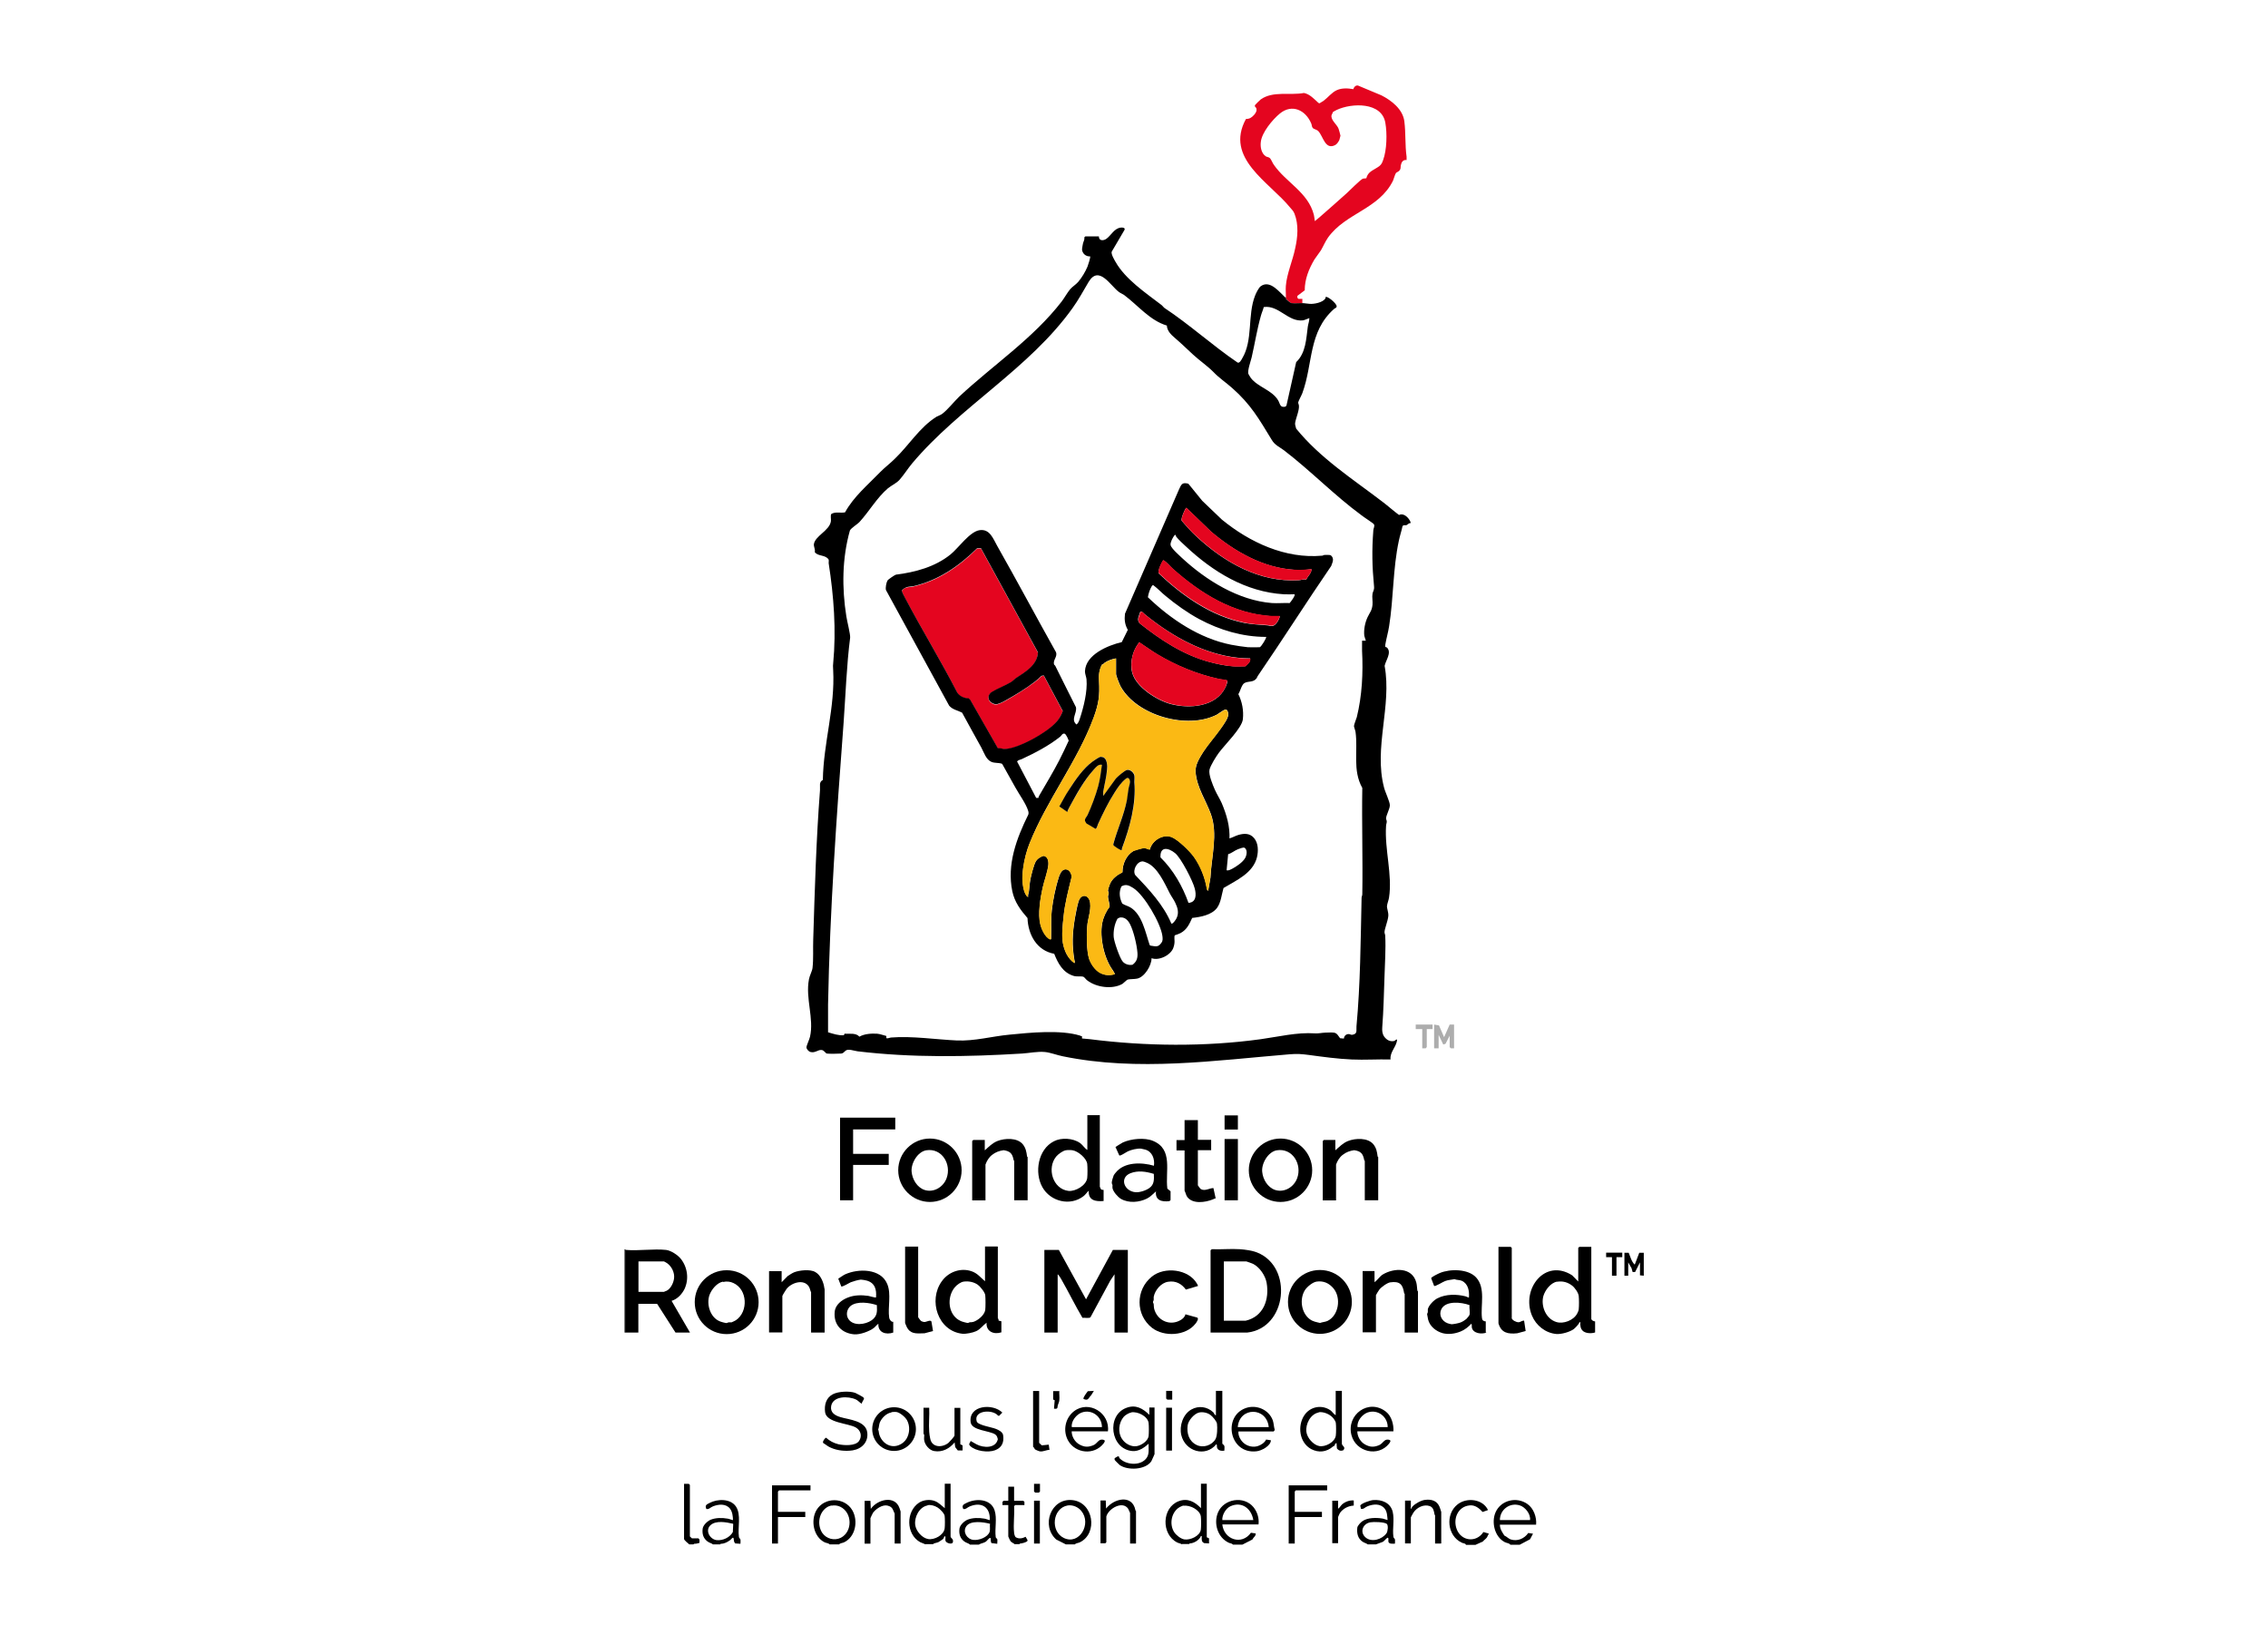
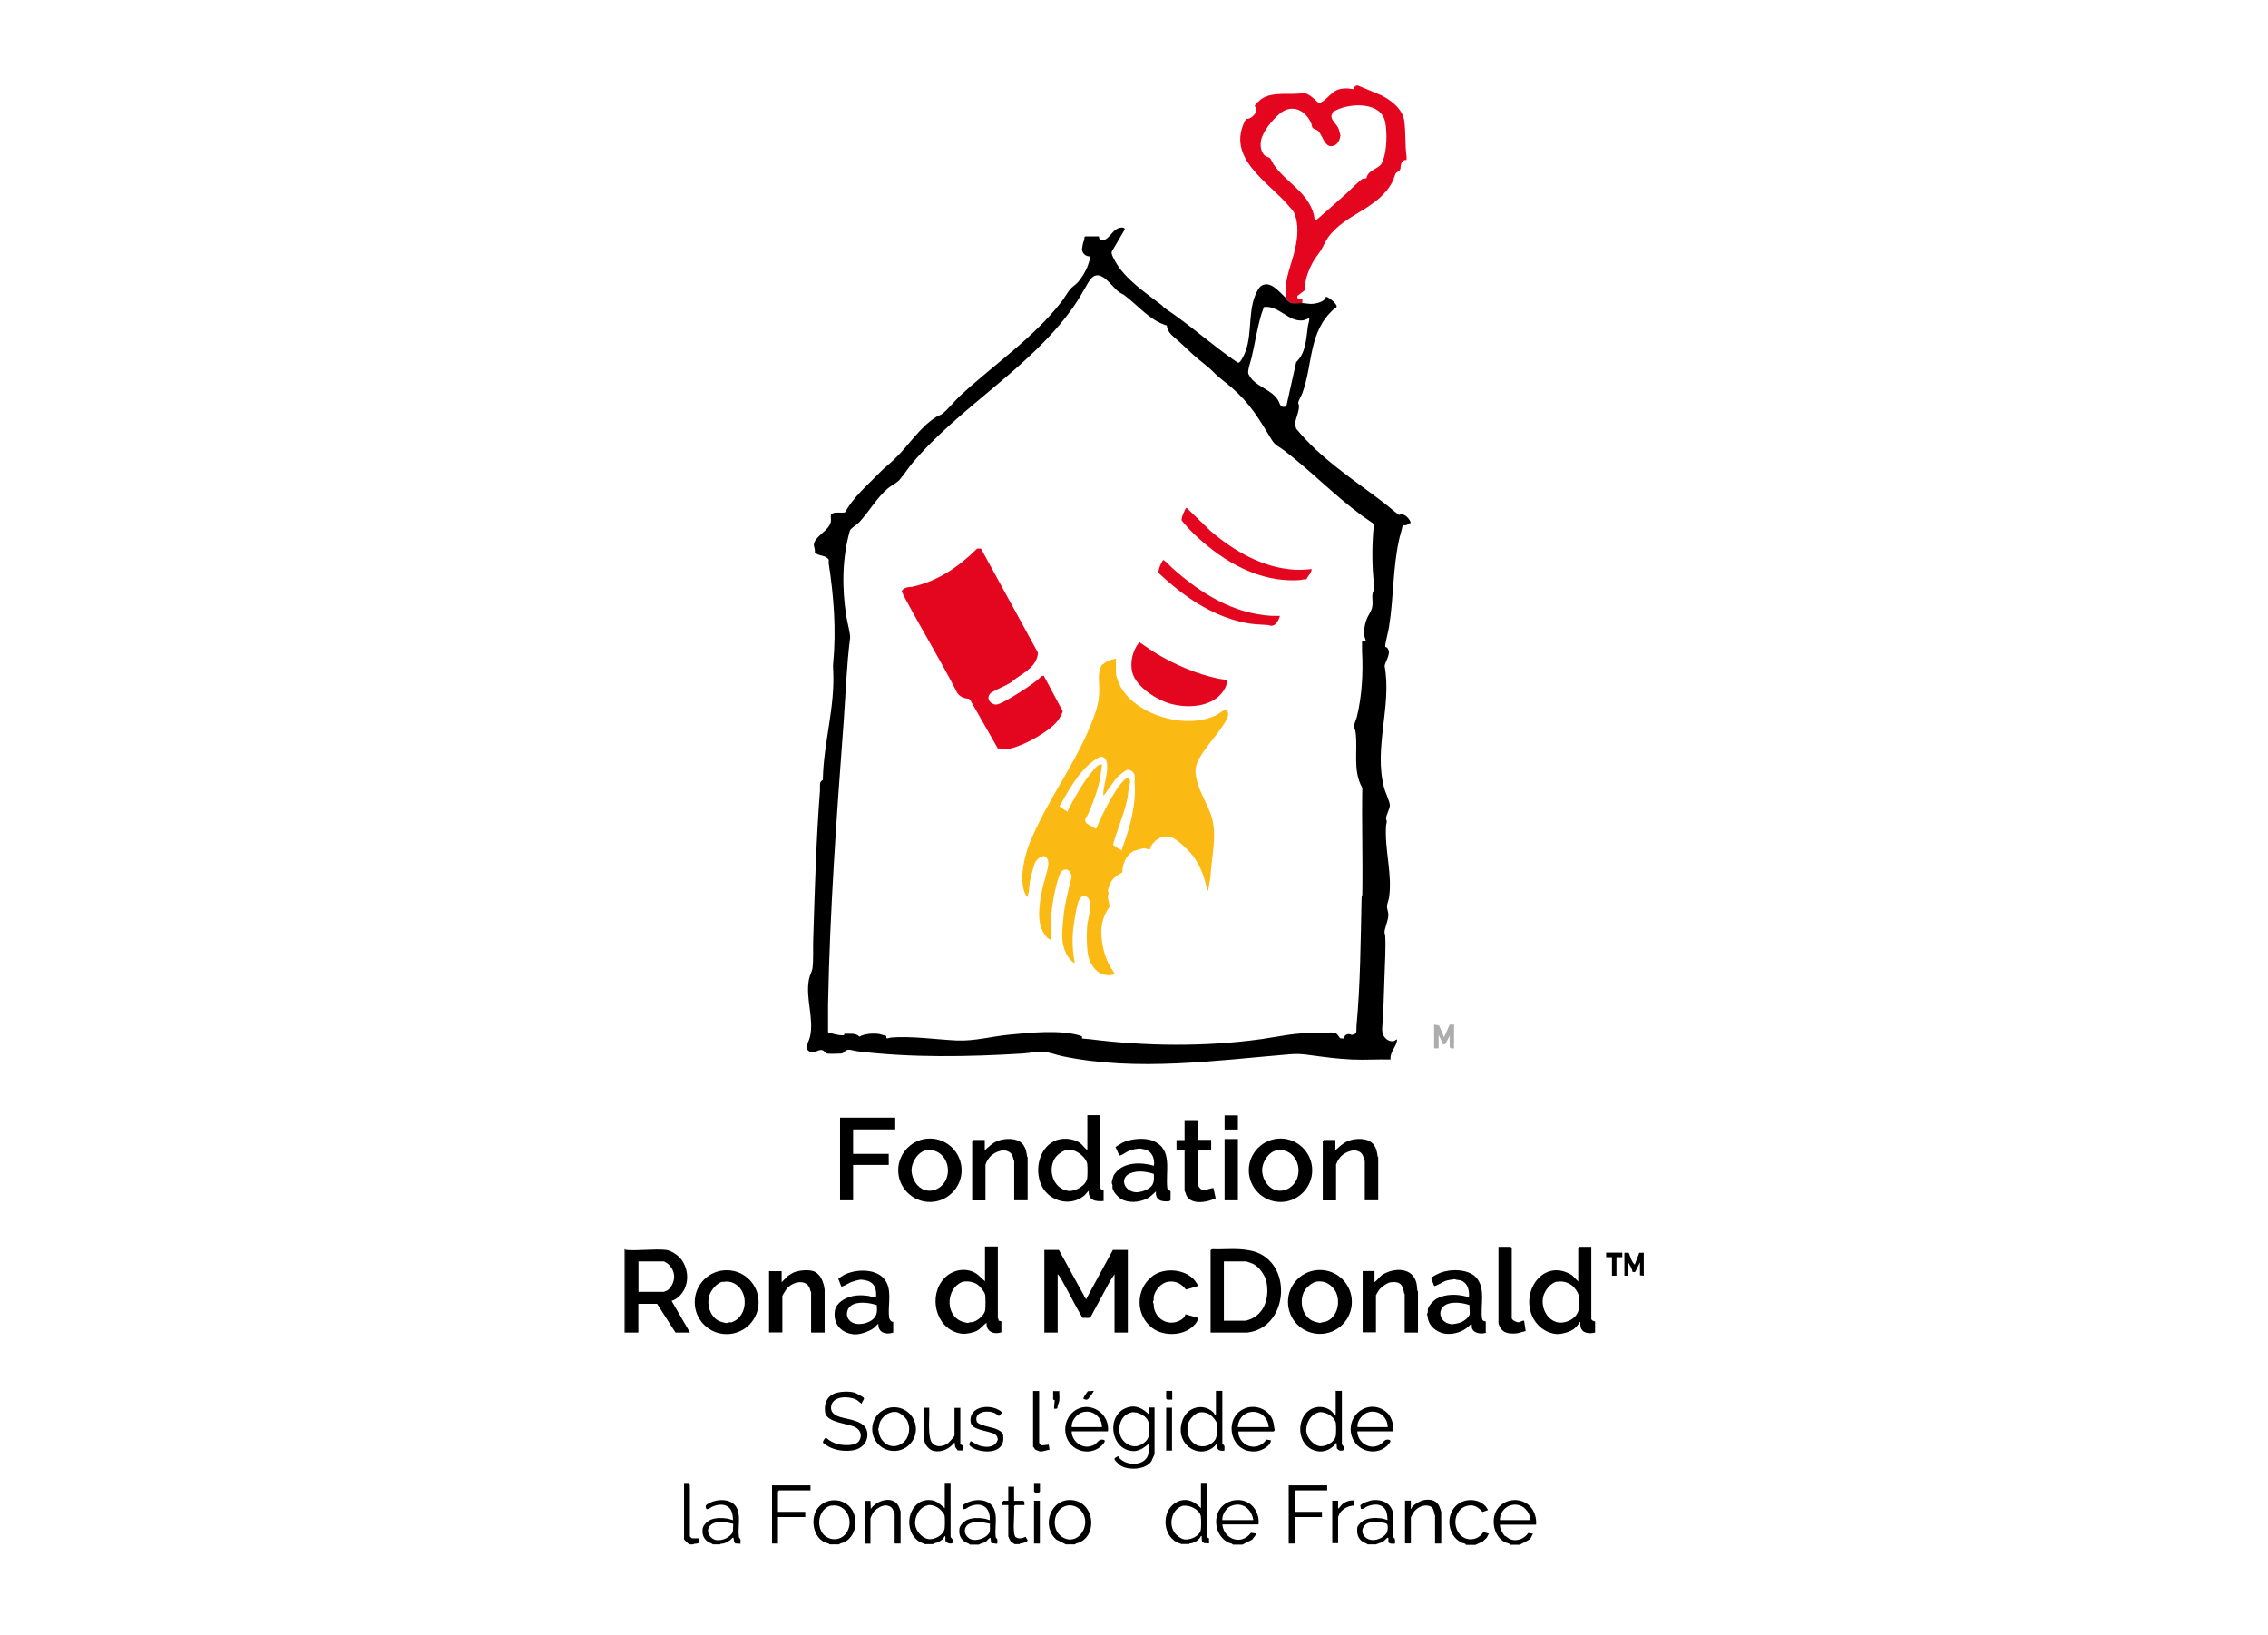
<svg xmlns="http://www.w3.org/2000/svg" id="Layer_2" data-name="Layer 2" viewBox="0 0 191.04 137.68">
  <defs>
    <style>
      .cls-1 {
        fill: #fbb914;
      }

      .cls-2 {
        fill: none;
      }

      .cls-3 {
        fill: #e4051f;
      }

      .cls-4 {
        fill: #adadad;
      }
    </style>
  </defs>
  <g id="Layer_1-2" data-name="Layer 1">
    <g>
      <g id="fondation-Mcdo">
        <path d="M77.96,130.07l-.46-.19c-1.2-.68-1.2-2.58-.09-3.32.38-.25.95-.3,1.36-.13.32.13.54.38.81.59v-2.06h.49v4.45c.02.16.27.19.19.49-.05.19-.54.09-.62-.13-.03-.13.03-.3-.03-.4-.09.03-.13.21-.16.24-.03.02-.38.27-.43.28-.14.06-.33.06-.43.16h-.62l-.02.02ZM78.13,126.79c-.7.13-1.12.98-1.04,1.63.06.52.57,1.11,1.09,1.2s1.31-.32,1.39-.89c.03-.22.03-.84,0-1.06s-.41-.6-.6-.71c-.27-.16-.55-.24-.85-.19l.02.02Z" />
        <path d="M99.54,130.07c-.08-.09-.25-.09-.38-.16-1.36-.68-1.31-2.94.13-3.48.76-.28,1.35.05,1.87.59v-2.06h.49v4.51l.19.09v.43l-.43-.03c-.21-.14-.17-.22-.19-.44,0-.08.05-.17-.06-.16-.13.35-.6.62-.95.63l-.05.05h-.62v.03ZM99.7,126.79s-.24.08-.32.13c-.71.4-.92,1.46-.46,2.14.17.25.54.54.84.59.49.08,1.31-.28,1.39-.82.03-.22.03-.9,0-1.12-.08-.55-.93-.98-1.46-.89v-.02Z" />
        <path d="M127.21,130.07c-.13-.11-.3-.11-.46-.19-.85-.44-1.14-1.66-.78-2.5.44-1.03,1.77-1.36,2.69-.71.52.36.79,1.11.73,1.74h-3.05c0,.36.19.63.38.92.19.08.32.24.52.32.57.19,1.16-.06,1.49-.54l.4.06-.25.47-.87.46h-.81l.02-.03ZM128.88,128.02c.06-.51-.4-1.08-.85-1.23-.85-.28-1.69.35-1.69,1.23h2.55Z" />
        <path d="M103.83,130.07c-.06-.09-.24-.09-.33-.14-.93-.43-1.3-1.63-.9-2.56.49-1.14,2.17-1.42,2.98-.44.33.41.49.93.43,1.46h-3.05c.13,1.27,1.63,1.79,2.41.7l.4.06c.03.21-.19.32-.28.51l-.84.43h-.81.02ZM105.57,128.02c-.16-.97-.97-1.6-1.93-1.16-.38.17-.71.73-.68,1.16h2.61Z" />
        <path d="M70.69,130.07h-.81c-.09-.11-.28-.11-.41-.17-.95-.46-1.2-1.84-.7-2.71.66-1.12,2.36-1.12,3.02,0,.52.89.28,2.25-.7,2.71-.13.06-.32.06-.41.17ZM70.04,126.79s-.21.06-.27.09c-.79.4-.98,1.5-.51,2.22.35.51,1.03.68,1.57.41,1-.52.97-2.12-.05-2.61-.24-.11-.49-.14-.74-.09v-.02Z" />
        <path d="M81.69,130.07c-.14-.11-.32-.13-.47-.25-.36-.27-.46-.65-.4-1.09.05-.3.41-.63.68-.74.43-.17.95-.17,1.41-.09.08,0,.44.14.46.13.06-1.09-.68-1.57-1.68-1.16-.21.08-.33.27-.55.22-.14-.3,0-.38.27-.51.81-.41,2.06-.35,2.37.63.22.68,0,1.54.09,2.22,0,.11.09.13.13.19.03.11,0,.27,0,.4l-.49-.06c-.05-.11-.06-.21-.06-.33,0-.06,0-.14-.09-.09-.08.03-.21.22-.32.3-.19.13-.41.13-.59.25h-.76ZM83.37,128.33c-.54-.14-1.63-.3-1.98.22-.32.47.06,1.08.59,1.14.46.06,1.22-.21,1.38-.68.06-.22,0-.46.03-.68h-.02Z" />
        <path d="M60.06,130.07c-.14-.11-.32-.13-.47-.25-.36-.27-.46-.65-.4-1.09.05-.3.41-.63.68-.74.43-.17.95-.17,1.41-.09.08,0,.44.14.46.13,0-.32-.05-.71-.25-.97-.35-.44-.97-.38-1.44-.19-.21.08-.33.27-.55.22-.14-.3,0-.38.27-.51.66-.35,1.76-.38,2.22.3s.14,1.76.25,2.55c0,.11.11.14.13.24s0,.24,0,.35l-.44-.03c-.11-.11-.11-.24-.13-.38-.02-.25-.21.03-.28.09-.24.17-.49.32-.81.32l-.05.05h-.62l.03.02ZM61.74,128.33c-.57-.13-1.44-.3-1.9.13s-.06,1.17.51,1.25c.52.06,1.12-.21,1.38-.68l.03-.68-.02-.02Z" />
        <path d="M115.21,130.07c-.14-.11-.32-.13-.47-.25-.38-.28-.46-.7-.41-1.16.02-.17.3-.46.44-.55.43-.3,1.16-.3,1.65-.22.08,0,.44.14.46.13-.03-.33-.03-.7-.25-.97-.35-.44-.97-.38-1.44-.19-.21.08-.33.27-.55.22l-.06-.27c.05-.19.87-.46,1.08-.47.73-.06,1.46.22,1.65.98.16.68-.03,1.42.06,2.1,0,.11.11.14.13.24s0,.24,0,.35c-.17,0-.49.05-.55-.16-.02-.08.05-.41-.09-.33-.11.05-.28.32-.44.36l-.52.19h-.68.03ZM115.43,128.21c-.63.11-.92.82-.41,1.27s1.41.17,1.77-.35c.11-.16.16-.65.03-.78-.19-.17-1.12-.19-1.39-.14Z" />
        <path d="M90.52,130.07h-.74l-.81-.41c-1.3-1.16-.46-3.5,1.35-3.32s2.18,2.82.63,3.56c-.13.06-.32.06-.41.17h-.02ZM89.94,126.79c-1.28.22-1.5,2.17-.33,2.74,1.3.63,2.37-1.19,1.47-2.28-.27-.33-.71-.52-1.14-.46Z" />
        <path d="M123.47,130.07c-.06-.09-.24-.09-.33-.14-1.25-.57-1.42-2.42-.35-3.24.78-.6,2.12-.44,2.55.49l-.46.16c-.28-.32-.66-.62-1.12-.55-.97.11-1.38,1.14-1.06,1.99.38,1.03,1.66,1.17,2.25.25l.46.13s-.13.27-.16.32c-.09.13-.24.22-.35.35l-.62.28h-.81v-.03Z" />
        <path d="M85.49,130.07c-.13-.13-.3-.14-.4-.32-.03-.05-.16-.32-.16-.35v-2.64h-.49v-.27l.09-.09h.4v-1.19h.49v1.19h.78l.09.09v.27h-.78l-.09.09c.05.71-.08,1.54,0,2.23,0,.09.06.32.13.38.27.17.57.11.84-.03l.16.28v.05c-.03.13-.51.24-.63.24l-.05.05h-.38v.02Z" />
        <path d="M58.06,130.07c-.09-.08-.44-.35-.44-.46v-4.64h.4l.09.09v4.34l.17.16h.55l.09.11v.27c-.14.05-.28.08-.46.08l-.05.05h-.38.02Z" />
        <path d="M138.46,107.44l-.32-.03v-1.09l-.41.81h-.21l-.09-.32-.28-.49v1.12h-.32v-1.93h.36c.14.33.24.76.51,1l.38-1h.38s0,1.93,0,1.93Z" />
        <polygon points="52.72 105.27 52.72 112.23 52.61 112.23 52.61 105.2 52.72 105.27" />
        <path class="cls-3" d="M108.31,25.17c.02-.35-.03-.74,0-1.09.08-1.03.59-2.17.79-3.18.21-.93.3-1.98-.06-2.9-.11-.27-.21-.32-.36-.51-1.74-2.15-5.55-4.15-3.73-7.47.32,0,.49-.13.7-.36.13-.16.24-.33.17-.55-.03-.09-.19-.13-.09-.28.05-.06.4-.41.47-.46,1.03-.73,2.48-.32,3.64-.54.51.11.85.51,1.22.84l.09.03c.11-.08.24-.14.35-.22.36-.27.68-.7,1.11-.89s.93-.16,1.39-.08c.03-.17.21-.36.4-.3l1.96.82c.85.43,1.8,1.17,1.93,2.18s.05,2.01.19,2.99v.28c-.32-.05-.44.21-.49.46-.02.08,0,.16-.03.28-.08.24-.32.27-.38.36-.08.11-.17.47-.24.63-1.19,2.42-3.99,2.72-5.48,4.8-.24.35-.4.74-.6,1.08-.16.25-.38.51-.54.76-.47.79-.82,1.66-.82,2.6l-.62.47v.16l.09.09h.33v.38c-.3,0-.6.02-.89,0-.19-.08-.32-.24-.47-.36l-.03-.03ZM110.73,18.64s.4-.32.46-.38c.74-.65,1.5-1.31,2.25-1.99.24-.21,1.19-1.19,1.38-1.23.09-.02.19,0,.27-.03.13-.54.55-.65.95-.92.27-.17.35-.28.46-.6.32-.85.35-2.26.19-3.15-.3-1.76-2.83-1.68-4.1-1.08-.05.02-.28.16-.3.16,0,0-.11.25-.13.28-.09.41.46.78.59,1.14.03.08.16.54.16.59,0,.03-.08.3-.09.35-.06.14-.22.38-.36.44-.84.43-1-.73-1.41-1.17-.13-.14-.38-.17-.47-.27s-.08-.27-.13-.38c-.47-1.12-1.61-1.68-2.64-.84-.62.51-1.54,1.61-1.61,2.42-.05.41.05.95.43,1.19.09.06.25.05.35.16s.21.4.32.55c1.04,1.5,2.88,2.31,3.37,4.21.03.14.06.36.08.52l.02.03Z" />
        <path d="M93.75,105.27h1.25v6.96h-1.12v-4.91l-.36.54-1.66,3.07c-.09.13-.51.03-.68.06-.63-1.06-1.17-2.18-1.79-3.26-.08-.13-.19-.33-.3-.41v4.91h-1.12v-6.96h1.22l2.29,4.16,2.26-4.16h.02Z" />
        <path d="M101.97,112.23v-6.93s.09-.11.16-.09c.76.03,1.55-.05,2.31,0,.44.03,1.04.11,1.46.28,3.04,1.22,2.52,6.36-.84,6.74h-3.09ZM103.09,111.23h1.84c1.5-.35,2.01-1.79,1.76-3.2-.11-.6-.57-1.28-1.11-1.57-.06-.03-.55-.22-.59-.22h-1.9v4.99Z" />
        <path d="M52.72,105.27c1.08.09,2.33-.11,3.39,0,.41.05.98.43,1.23.74.57.71.71,1.71.32,2.55-.22.44-.6.85-1.09,1l1.55,2.67h-1.22l-1.55-2.42h-1.58v2.42h-1.06v-6.96h.02ZM53.78,108.8h2.15s.17-.08.22-.09c.35-.17.59-.68.63-1.06.05-.46-.19-.97-.57-1.25-.03-.03-.27-.16-.28-.16h-2.15v2.56Z" />
        <path d="M134.04,105.01v6.06c0,.11.19.22.32.22v.93c-.32.11-.87.09-1.09-.19-.14-.17-.14-.32-.16-.52,0-.08.05-.17-.06-.16-.06.19-.35.47-.49.59-.35.25-1.04.44-1.46.41-.92-.08-1.71-.71-2.06-1.55-.92-2.23,1.09-4.86,3.39-3.39l.51.52v-2.83l.09-.09h1.03-.02ZM131.16,107.94c-.54.09-1.01.71-1.16,1.22-.22.84.21,1.91,1.09,2.18.6.19,1.46-.14,1.76-.71.05-.09.13-.27.13-.36.03-.24.03-.89,0-1.12-.03-.28-.33-.7-.55-.87-.36-.28-.79-.41-1.27-.33Z" />
        <path d="M84.05,105.01v6s.09.13.06.21l.24.06v.93c-.63.21-1.3-.06-1.25-.81-.3.22-.52.55-.87.71-.27.13-.87.25-1.16.22-2.07-.22-2.9-2.82-1.74-4.42.55-.78,1.58-1.17,2.52-.84.49.17.74.52,1.12.84v-2.93h1.06l.02.02ZM81.17,107.94c-.24.03-.57.27-.73.46-.73.85-.59,2.39.49,2.86.09.05.51.16.59.16.06,0,.11-.05.19-.06.09,0,.17,0,.28-.03.4-.13.93-.57,1-1,.03-.24.03-1,0-1.25s-.41-.71-.62-.87c-.33-.24-.79-.33-1.2-.27Z" />
        <path d="M92.64,93.94v6s.09.24.13.25l.19.03v.93c-.68.06-1.31-.05-1.25-.87-.16.14-.27.33-.44.46-1.12.87-2.79.46-3.47-.76s-.38-3.17.97-3.86c.63-.33,1.6-.27,2.2.14.22.16.38.44.62.59v-2.93h1.06v.02ZM89.76,96.88c-.25.05-.62.32-.79.52-.81.98-.3,2.74,1.03,2.9.59.06,1.5-.46,1.58-1.09.03-.25.03-.93,0-1.19-.06-.47-.76-1.06-1.22-1.14-.16-.03-.44-.03-.6,0Z" />
        <path d="M63.9,109.67c0,1.49-1.2,2.69-2.69,2.69s-2.69-1.2-2.69-2.69,1.2-2.69,2.69-2.69,2.69,1.2,2.69,2.69ZM60.91,107.94c-.51.08-1,.68-1.16,1.16-.25.78.08,1.84.85,2.17.09.05.51.16.59.16.06,0,.11-.05.19-.06h.24s.32-.14.38-.19c1.04-.71.97-2.58-.22-3.12-.27-.13-.57-.16-.87-.09v-.02Z" />
        <path d="M113.87,109.65c0,1.49-1.2,2.69-2.69,2.69s-2.69-1.2-2.69-2.69,1.2-2.69,2.69-2.69,2.69,1.2,2.69,2.69ZM110.89,107.94c-.33.05-.79.44-.97.71-.47.74-.32,1.91.4,2.45.28.21.55.24.87.32.21-.08.43-.08.63-.17.95-.46,1.16-1.93.52-2.72-.38-.46-.85-.68-1.46-.59Z" />
        <path d="M81,98.56c0,1.47-1.2,2.67-2.67,2.67s-2.67-1.2-2.67-2.67,1.2-2.67,2.67-2.67,2.67,1.2,2.67,2.67ZM78.01,96.88c-.73.13-1.3,1.12-1.22,1.82.06.63.46,1.31,1.09,1.52.78.25,1.58-.25,1.85-.98.44-1.17-.38-2.58-1.72-2.36Z" />
        <path d="M110.53,98.56c0,1.47-1.2,2.67-2.67,2.67s-2.67-1.2-2.67-2.67,1.2-2.67,2.67-2.67,2.67,1.2,2.67,2.67ZM107.54,96.88c-.73.13-1.3,1.12-1.22,1.82.06.63.46,1.31,1.09,1.52.78.25,1.58-.25,1.85-.98.44-1.17-.38-2.58-1.72-2.36Z" />
        <path d="M97.36,100.35c-.25.21-.44.44-.74.59-.66.33-1.54.41-2.2.03-.27-.16-.65-.6-.71-.9-.02-.08,0-.16,0-.24s-.08-.14-.06-.25c0-.11.11-.47.16-.59.03-.05.11-.17.16-.22.73-.93,2.2-.89,3.23-.59.08-.57-.14-1.19-.73-1.36-.06-.02-.3-.06-.36-.08-.3-.03-.81.09-1.09.22-.14.06-.66.43-.74.35l-.32-.71s.52-.33.62-.38c.71-.32,1.84-.43,2.55-.13,1.71.71,1.01,2.56,1.2,4.02l.27.22v.74l-.09.09c-.63.08-1.22-.05-1.14-.81l.02-.02ZM97.17,98.86c-.63-.19-1.31-.3-1.95-.05-.95.38-.54,1.52.43,1.6.33.03.87-.14,1.16-.35.43-.3.4-.74.38-1.2h-.02Z" />
        <polygon points="75.41 94.13 75.41 95.12 71.86 95.12 71.86 97.18 74.86 97.18 74.86 98.11 71.86 98.11 71.86 101.09 70.76 101.09 70.76 94.13 75.41 94.13" />
        <path d="M125.21,112.23c-.4.16-1.12.08-1.23-.41-.03-.11.03-.25-.05-.33-.25.27-.55.51-.9.65-.47.19-1.01.27-1.52.14-.55-.16-1.08-.57-1.22-1.16,0-.06-.08-.4-.08-.43,0-.06.05-.11.06-.19v-.24c.08-.33.52-.78.82-.92.7-.36,1.61-.35,2.36-.16.09.03.19.08.28.11.05-.54-.05-1.17-.6-1.42-.21-.09-.41-.05-.62-.14-.25.06-.52.06-.78.16-.16.05-.85.49-.93.41l-.25-.65c.03-.11.6-.38.74-.44.85-.35,2.37-.36,3.05.38.82.9.36,2.33.49,3.42.02.19.13.27.32.28v.93h.05ZM123.79,109.92c-.68-.25-2.03-.41-2.39.36-.22.47.05.98.52,1.16.06.03.28.08.35.09.14,0,.63-.09.78-.16.13-.05.36-.19.46-.28.06-.06.25-.28.27-.35.06-.21-.03-.6,0-.82h.02Z" />
        <path d="M75.24,111.3v.93c-.62.21-1.3,0-1.25-.74-.14.08-.24.24-.38.35-.4.3-1.16.57-1.65.54-1.06-.09-1.76-.81-1.65-1.9.05-.59.59-1,1.11-1.2.55-.22,1.16-.22,1.72-.14.11.02.6.17.65.13.06-.66-.09-1.23-.79-1.42-.09-.03-.41-.08-.49-.08-.25.03-.6.13-.84.22-.13.05-.73.43-.81.35l-.25-.65s.47-.32.57-.36c1.12-.51,3.02-.51,3.56.82.35.85.03,1.95.16,2.83.02.14.16.35.32.35l.02-.02ZM73.86,109.92c-.62-.21-1.66-.36-2.2.06-.33.27-.43.76-.19,1.12.41.6,1.42.47,1.96.09.47-.35.46-.71.43-1.27v-.02Z" />
        <path d="M69.44,112.23h-1.12v-3.39c-.08-.16-.09-.33-.19-.49-.43-.66-1.47-.32-1.88.21-.05.06-.35.55-.35.59v3.07h-1.12v-5.16h1.06v.93l.51-.52c.17-.11.36-.24.55-.32.44-.17,1.35-.27,1.77-.02.4.22.63.71.73,1.14,0,.06.06.3.06.32v3.64h-.02Z" />
        <path d="M119.44,112.23h-1.12v-3.26s-.05-.03-.05-.08c-.11-.73-.38-1-1.16-.89-.25.03-.78.41-.93.62-.05.06-.28.44-.28.46v3.13h-1.12v-5.16h1v.93c.09-.05.17-.14.25-.22.13-.13.24-.28.41-.4.97-.6,2.52-.65,2.86.66.06.24.05.4.08.62,0,.08.06.11.06.13,0,0,0,3.45,0,3.45Z" />
        <path d="M86.55,101.09h-1.12v-3.32s-.05-.03-.05-.08c-.11-.54-.28-.73-.84-.82-.36.05-.68.16-.98.4-.27.21-.44.51-.55.81v3.02h-1.12v-5l.09-.09h.97v.87c.35-.3.62-.6,1.06-.78.63-.25,1.68-.3,2.15.28.25.32.3.63.35,1.01,0,.03.05.06.05.06v3.64Z" />
        <path d="M116.08,101.09h-1.12v-3.32s-.05-.03-.05-.08c-.11-.54-.28-.73-.84-.82-.36.05-.68.16-.98.4-.27.21-.44.51-.55.81v3.02h-1.12v-5l.09-.09h.97v.87c.35-.3.62-.6,1.06-.78.63-.25,1.68-.3,2.15.28.25.32.3.63.35,1.01,0,.03.05.06.05.06v3.64Z" />
        <path d="M100.9,108.31l-1.01.3c-.36-.49-.85-.76-1.49-.66-.59.08-1.11.7-1.22,1.27v.25c0,.06-.06.13-.06.19s.06.13.06.19c.02.22,0,.3.09.54.33.89,1.33,1.28,2.17.79.17-.09.38-.28.41-.49l1,.28c.16.09-.08.43-.16.52-.81,1.03-2.63,1.12-3.64.35-1.41-1.09-1.41-3.21-.03-4.32,1.06-.87,3.1-.65,3.81.6.03.06.08.13.08.21l-.02-.02Z" />
        <path d="M100.9,94.32v1.68h1.12v.87h-1.12v2.96s.19.28.25.32c.36.19.7-.08,1.06-.09l.19.87c-.09,0-.16.06-.25.09-.63.25-1.69.41-2.15-.22-.11-.17-.13-.35-.22-.52v-3.39h-.68v-.87h.68v-1.68h1.12v-.02Z" />
-         <path d="M77.34,105.01v5.93s.19.28.25.32c.03.02.19.08.24.08.17.03.57-.24.63-.02l.13.78-.71.19c-.51,0-1.06.11-1.39-.35-.13-.16-.16-.33-.25-.51v-6.44h1.12l-.02.02Z" />
        <path d="M127.33,111.01c.05.19.4.36.59.35.14,0,.3-.16.46-.13l.13.87-.71.19c-.78.08-1.35-.03-1.58-.84v-6.44h1.03l.09.09s0,5.9,0,5.9Z" />
        <path d="M97.23,122.52s-.21.47-.25.55c-.49.73-1.99.79-2.66.32-.06-.05-.43-.41-.43-.44,0-.05-.03-.13.03-.16.13-.06.19-.16.33-.13,0,.11.08.19.16.25.57.49,1.72.54,2.18-.13.24-.35.14-.79.16-1.19-.35.33-.84.66-1.35.62-1.88-.14-2.23-3.01-.52-3.64.78-.3,1.39.05,1.93.59v-.62h.44v3.94l-.03.03ZM95.29,118.96c-.19.03-.51.22-.63.36-.44.51-.52,1.33-.14,1.88.25.38.74.66,1.2.6.4-.05.97-.43,1.03-.84.03-.22.03-.9,0-1.12-.08-.57-.92-.98-1.46-.89Z" />
        <path d="M112.54,117.14h.49v4.45s0,.06.03.09c.06.13.3.22.09.46-.22.09-.4.03-.54-.16l-.03-.44c-.13,0-.16.21-.19.24-.02.02-.08,0-.11.05-.54.46-1.19.55-1.84.21-1-.55-1.17-1.95-.57-2.85.49-.73,1.47-.92,2.2-.41.16.11.25.32.44.4v-2.06l.02.03ZM111.08,118.96c-.7.13-1.12.98-1.04,1.63.06.51.59,1.11,1.09,1.2s1.31-.32,1.39-.89c.03-.22.03-.84,0-1.06,0-.11-.17-.35-.25-.44-.27-.3-.79-.52-1.2-.46l.02.02Z" />
        <path d="M102.96,117.14v4.45s.16.13.17.19c.03.11,0,.27,0,.4-.25.03-.55,0-.62-.28-.02-.09.02-.22-.05-.27-.93,1.14-2.64.6-2.96-.78-.17-.76.14-1.74.85-2.14.62-.35,1.35-.24,1.85.24.08.08.09.22.22.25v-2.06h.52ZM101.02,118.96c-.41.08-.92.66-.98,1.08-.09.68.11,1.35.76,1.66.55.27,1.28.03,1.58-.49.16-.27.17-.98.13-1.3-.03-.22-.38-.62-.55-.74-.25-.19-.63-.27-.95-.21h.02Z" />
        <path d="M72.62,118.2c-.09.03-.09-.03-.16-.06-.11-.08-.22-.21-.36-.27-.63-.3-1.93-.32-2.09.55-.09.55.32.79.78.93.73.22,2.12.3,2.26,1.28.11.81-.44,1.39-1.22,1.52-.59.09-1.28.03-1.84-.22-.24-.09-.43-.27-.65-.4-.09-.09.16-.46.25-.44.3.27.62.44,1.01.54.47.11,1.46.17,1.76-.27.28-.41.14-.9-.28-1.14-.65-.36-2.45-.38-2.58-1.28-.08-.62.08-1.22.66-1.52.47-.24,1.39-.28,1.88-.11.11.05.66.33.71.41l.03.09-.19.35.02.03Z" />
        <rect x="103.15" y="95.93" width="1.12" height="5.16" />
        <path d="M93.32,120.55h-3.05c0,.44.27.9.66,1.11.41.22.71.24,1.16.06.35-.14.43-.54.81-.47.25.05.16.17.05.33-.79,1-2.36.84-2.98-.25-.46-.82-.25-1.9.49-2.47,1.27-.98,3.07.16,2.86,1.71v-.02ZM92.82,120.19c0-.89-.85-1.52-1.69-1.23-.46.16-.92.73-.85,1.23h2.55Z" />
        <path d="M117.38,120.55h-3.05c0,.44.27.9.66,1.11.41.22.71.24,1.16.06.35-.14.43-.54.81-.47.25.05.16.17.05.33-.92,1.16-2.79.71-3.17-.7-.46-1.74,1.46-3.13,2.91-1.98.46.36.66,1.08.62,1.65h.02ZM116.89,120.19c0-.89-.85-1.52-1.69-1.23-.46.16-.92.73-.85,1.23h2.55Z" />
        <path d="M104.32,120.55c-.05.36.19.78.46,1,.33.27.78.36,1.17.24.27-.09.57-.28.7-.55l.4.06c0,.47-.79.89-1.22.93-2.28.25-2.86-2.94-.9-3.64.9-.32,1.95.13,2.28,1.03.09.27.08.51.16.78.02.05-.08.16-.09.16h-2.96.02ZM106.87,120.19c-.17-1.71-2.47-1.72-2.61,0h2.61Z" />
        <path d="M77.15,120.36c0,1.01-.82,1.84-1.84,1.84s-1.84-.82-1.84-1.84.82-1.84,1.84-1.84,1.84.82,1.84,1.84ZM75.08,118.96c-.41.06-.81.46-.97.84-.08.21-.06.41-.14.6.06.11.05.25.08.36.19.73.92,1.25,1.66.95.25-.09.51-.3.65-.54.27-.46.3-1.06.05-1.54-.14-.27-.57-.63-.85-.7-.13-.03-.35-.02-.47,0v.02Z" />
        <polygon points="111.79 125.1 111.79 125.52 109.15 125.52 109.06 125.62 109.06 127.33 111.35 127.33 111.35 127.77 109.06 127.77 109.06 130 108.55 130 108.55 125.1 111.79 125.1" />
        <polygon points="68.27 125.1 68.27 125.52 65.63 125.52 65.53 125.62 65.53 127.33 67.83 127.33 67.83 127.77 65.53 127.77 65.53 130 65.03 130 65.03 125.1 68.27 125.1" />
        <path d="M121.37,130h-.49v-2.39s-.05-.03-.05-.08c-.05-.27-.08-.55-.38-.68-.51-.19-1.11.11-1.39.54-.03.05-.22.38-.22.4v2.2h-.49v-3.61h.49v.52c0,.08-.05.17.06.16,0-.08.03-.13.09-.19.22-.24.73-.52,1.06-.55.51-.06.97.06,1.19.55.03.06.16.44.16.47v2.64l-.03.02Z" />
        <path d="M75.85,130h-.49v-2.52c-.13-.25-.14-.49-.43-.62-.25-.11-.43-.09-.68,0-.24.09-.55.32-.71.54-.03.05-.22.44-.22.46v2.15h-.49v-3.61h.49l.03.68c.54-.79,2.03-1.19,2.42-.06.02.05.09.27.09.28v2.71l-.02-.02Z" />
        <path d="M77.78,118.56h.49c.03.66-.05,1.36,0,2.03,0,.14.05.41.08.55.13.78,1,.81,1.54.38.09-.08.51-.54.51-.62v-2.33h.49v3.07l.19.09v.43h-.4l-.22-.28-.05-.4c-.43.52-1.03.85-1.72.73-.4-.06-.78-.51-.84-.9-.03-.14,0-.28,0-.43,0-.08-.06-.11-.06-.13,0,0,0-2.2,0-2.2Z" />
-         <path d="M95.68,130h-.49v-2.58s-.13-.3-.16-.35c-.47-.7-1.66-.02-1.84.65v2.17l-.09.09h-.4v-3.61h.44l.03.68c.66-.85,2.2-1.22,2.47.14,0,.05.05.06.05.08v2.71l-.02.02Z" />
        <path d="M81.76,121.36s.43.24.49.28c.59.32,1.63.36,1.8-.43-.05-.17-.06-.28-.22-.4-.49-.33-1.98-.32-2.07-1.03-.19-1.44,1.87-1.61,2.67-.81l-.28.28-.09-.03c-.43-.54-2.07-.46-1.79.49.09.32,1.27.49,1.61.63.24.09.59.27.62.55.08.6-.11,1.03-.68,1.25s-1.65.08-2.09-.35c-.21-.21,0-.24.03-.44v-.02Z" />
        <path d="M87.53,117.14v4.38l.22.21.59-.06.06.44c-.25,0-.54.16-.78.13-.08,0-.41-.14-.46-.19-.02-.02-.02-.08-.05-.11s-.09-.08-.09-.09v-4.7h.51Z" />
        <path d="M112.22,126.39h.49v.68c.14-.09.21-.25.35-.38.27-.22.62-.35.97-.32v.43c-.46.03-.89.24-1.16.62-.03.05-.16.32-.16.35v2.2h-.49v-3.61.03Z" />
        <polygon class="cls-4" points="120.8 86.29 121.21 86.36 121.64 87.35 122.11 86.29 122.48 86.29 122.48 88.29 122.21 88.29 122.11 88.19 122.11 87.23 121.76 87.91 121.57 87.97 121.18 87.16 121.18 88.29 120.8 88.29 120.8 86.29" />
        <rect x="98.23" y="118.56" width=".49" height="3.61" />
        <rect x="87.1" y="126.39" width=".49" height="3.61" />
        <rect x="103.15" y="93.94" width="1.12" height="1.19" />
-         <polygon class="cls-4" points="120.67 86.29 120.67 86.67 120.18 86.67 120.18 88.19 120.09 88.29 119.8 88.29 119.8 86.67 119.25 86.67 119.25 86.29 120.67 86.29" />
        <polygon points="136.65 105.5 136.65 105.88 136.16 105.88 136.16 107.44 135.78 107.44 135.78 105.88 135.29 105.88 135.29 105.5 136.65 105.5" />
        <path d="M89.23,117.14c-.02.25.03.54,0,.78,0,.13-.09.3-.13.44-.05.22.03.32-.32.28l.06-.71-.13-.06v-.71h.51v-.02Z" />
        <polygon points="98.74 117.14 98.74 117.88 98.33 117.88 98.23 117.79 98.23 117.14 98.74 117.14" />
        <polygon points="87.6 124.97 87.6 125.62 87.5 125.71 87.2 125.71 87.1 125.62 87.1 124.97 87.6 124.97" />
        <path d="M92.14,117.14l-.22.36c-.25.24-.24.51-.65.32-.08-.08.28-.55.36-.65l.51-.03Z" />
        <g>
          <path d="M108.31,25.17c.16.13.28.28.47.36.3.03.6,0,.89,0,.25,0,.43.05.65.06.36.03,1.09-.11,1.31-.44.03-.03.03-.08.03-.13.11-.13.93.52.93.78,0,.14-.14.14-.22.22-2.18,1.93-1.76,4.62-2.67,7.09-.06.17-.33.66-.35.78,0,.11.05.16.06.25.05.41-.25,1.04-.32,1.49-.02.16.06.32.09.47,2.03,2.5,4.76,4.24,7.31,6.19.46.35.89.74,1.35,1.08.3-.14.59.05.78.28.06.06.25.35.19.41-.14-.03-.27.16-.35.17-.11.03-.27-.05-.33.11-.08.4-.22.79-.3,1.19-.51,2.37-.44,4.81-.82,7.2-.08.52-.24,1.06-.32,1.55-.05.3.06.17.16.28.38.43-.13,1.06-.22,1.52.62,3.39-.93,6.88-.05,10.24.09.38.49,1.19.49,1.5s-.32.84-.32,1.12c0,.06.06.14.06.25,0,.14-.06.24-.06.38-.13,1.98.55,4.1.25,6.03-.03.21-.16.52-.17.7-.02.21.14.54.11.85-.03.4-.32,1.08-.32,1.36,0,.11.06.19.06.3.06,1.12-.03,2.31-.06,3.42-.05,1.44-.08,2.86-.19,4.29-.02.28,0,.54.16.78.21.28.46.43.81.38.13-.02.14-.14.28-.13-.03.6-.63,1.04-.55,1.68-1.08-.03-2.18.05-3.26,0-1.2-.05-2.42-.22-3.61-.38-.62-.08-.98-.11-1.61-.06-6.31.52-12.8,1.47-19.13.17-.46-.09-1.06-.32-1.5-.36-.63-.06-1.3.09-1.93.13-4.61.28-9.29.36-13.86-.19-.21-.03-.47-.11-.68-.13-.41-.03-.38.27-.68.32-.17.02-1.11.03-1.23,0-.11-.03-.22-.28-.44-.3-.3-.03-.54.27-.92.17-.16-.03-.35-.24-.35-.4,0-.14.25-.66.3-.89.35-1.54-.4-3.23-.09-4.83.05-.3.27-.7.3-.95.09-.78.03-1.65.06-2.42.13-4.19.25-8.4.57-12.55.03-.35-.11-.7.24-.87.05-3.13,1.04-6.09.87-9.26,0-.25-.03-.27,0-.55.27-2.83.05-5.68-.38-8.45,0-.09.02-.21,0-.3-.27-.43-.89-.25-1.17-.63.05-.19-.08-.47-.08-.62.05-.74,1.33-1.17,1.44-1.99.02-.16-.05-.49.03-.6.35-.22.78-.06,1.16-.14.73-1.33,1.9-2.29,2.93-3.36.43-.44.84-.73,1.27-1.16,1.19-1.14,2.07-2.63,3.5-3.53.16-.09.35-.14.49-.25.46-.35.98-1.01,1.42-1.44,2.86-2.67,6.22-4.89,8.64-8.02.24-.32.47-.74.71-1.03.19-.22.47-.38.68-.62.3-.35.6-.85.78-1.28.05-.13.28-.81.22-.87-.35.03-.66-.24-.68-.59,0-.05.06-.4.08-.49.03-.16.16-.32.11-.51l.09-.09h1.14c0,.4.4.38.65.19.38-.28.65-.87,1.19-.93.14-.02.4,0,.32.19l-1.08,1.84c-.06.21.21.66.32.85.82,1.46,2.53,2.61,3.85,3.62.09.06.16.17.25.25,2.15,1.42,4.07,3.18,6.19,4.62.17.05.3-.21.38-.35.93-1.54.43-3.64,1.09-5.3.08-.21.3-.65.47-.78.81-.59,1.61.55,2.17,1.03h-.03ZM98.29,27.42c-1.44-.43-2.42-1.69-3.61-2.58-.13-.09-.32-.16-.43-.25-.71-.52-1.68-2.29-2.55-.85-.44.74-.84,1.49-1.35,2.2-3.67,5.14-9.48,8.29-13.52,13.09-.36.43-.7.98-1.06,1.38-.27.3-.66.46-.97.71-.93.79-1.57,1.93-2.39,2.83-.19.21-.71.51-.82.73-.66,2.34-.68,4.84-.3,7.23.06.4.35,1.52.32,1.8-.3,2.34-.38,4.78-.55,7.15-.59,7.87-1.16,15.81-1.31,23.75v2.33c.44.13.87.28,1.33.25l.06-.13c.43.03.95-.09,1.25.25.41-.24,1.01-.28,1.49-.25.25.02.52.13.78.19v.19c.16.03.27-.05.41-.06,1.76-.14,3.78.17,5.54.25,1.5.06,2.94-.35,4.42-.49,1.71-.17,4.3-.43,5.95.08.05.02.09.06.16.05v.19l.65.06c4.72.6,9.7.65,14.42,0,1.5-.21,3.04-.59,4.54-.49.33.02.59-.05.87-.06.21,0,.55-.03.74,0,.27.03.38.3.52.47l.32.03c.02-.22.17-.38.41-.38.11,0,.19.08.3.06.46-.08.32-.36.35-.71.33-3.56.35-7.22.43-10.82,0-.11.06-.19.06-.3.05-2.99-.05-5.97,0-8.96-.84-1.5-.35-3.13-.57-4.72-.02-.13-.13-.4-.13-.49,0-.13.19-.59.24-.76.44-1.8.54-3.73.44-5.59v-.84h.32s-.11-.32-.13-.41c-.06-.51.06-1.12.28-1.58.19-.4.36-.54.41-1.03.03-.3-.05-.65,0-.93.03-.22.16-.28.13-.62-.16-1.66-.19-3.04-.06-4.73,0-.14.13-.32.06-.49-.03-.09-.89-.63-1.04-.76-2.29-1.68-4.26-3.73-6.54-5.48-.4-.3-.78-.44-1.04-.89-1.08-1.77-1.76-2.98-3.34-4.37-.52-.46-1.11-.85-1.58-1.35-.54-.54-1.16-.95-1.71-1.46s-1-.95-1.55-1.42c-.3-.25-.63-.59-.65-1v-.05ZM110.29,26.79s-.41.17-.52.19c-1.27.16-2.04-1.3-3.32-1.12-.06.25-.17.47-.24.73-.33,1.16-.51,2.34-.78,3.51-.08.32-.36,1.11-.28,1.38,0,.02.19.32.21.35.57.76,1.77,1.01,2.29,1.87.19.3.14.65.62.55l.09-.09.82-3.66c.82-.78.84-1.96.98-2.99.03-.22.13-.47.13-.71Z" />
          <g>
            <path class="cls-3" d="M87.91,56.89l1.61,3.02c-.11.3-.28.62-.49.87-.76.92-3.28,2.33-4.45,2.33-.11,0-.35-.13-.52-.06l-2.34-4.1-.13-.11c-.36,0-.74-.17-.95-.47-1.39-2.72-2.99-5.33-4.42-8.02-.06-.13-.28-.51-.25-.6.08-.13.27-.24.41-.27.16-.05.4-.03.55-.08,2.12-.49,3.86-1.69,5.38-3.2h.32l4.8,8.77c-.06,1.08-1.06,1.63-1.87,2.18-.13.09-.28.25-.41.33-.49.3-1.14.54-1.65.85-.47.38-.19.93.35,1.01.19.03.66-.21.85-.32.84-.47,1.69-1,2.47-1.58.19-.14.4-.33.55-.49l.19-.03-.02-.03Z" />
            <g>
-               <path d="M103.52,70.62c.27-.06.52-.22.79-.3.49-.14.97-.16,1.33.27.36.44.36,1.08.24,1.6-.33,1.35-1.74,1.95-2.82,2.6-.16.54-.21,1.22-.55,1.68-.46.6-1.38.76-2.09.84-.24.52-.44.98-.97,1.27-.17.09-.32.13-.49.19-.08.11,0,.49-.03.65,0,.06-.05.3-.08.36-.19.65-1.22,1.16-1.85.92,0,.63-.6,1.6-1.22,1.72-.22.05-.62.03-.79.08-.05,0-.33.28-.44.36-.85.49-2.22.3-2.98-.3-.09-.06-.24-.28-.32-.3-.22-.06-.55.02-.85-.08-.87-.28-1.28-1.04-1.6-1.85-1.47-.27-2.2-1.61-2.25-3.01-.59-.68-1.09-1.35-1.28-2.26-.47-2.25.36-4.46,1.35-6.46.03-.11.02-.22-.02-.33-.17-.57-.78-1.41-1.08-1.96-.36-.65-.73-1.3-1.09-1.95l-.06-.05c-.28-.08-.57-.03-.85-.14-.46-.19-.63-.78-.85-1.19-.55-.98-1.09-1.98-1.63-2.96-.36-.19-.81-.25-1.09-.59l-5.32-9.73c-.06-.19.03-.65.13-.81.05-.09.6-.46.7-.49,1.65-.21,3.29-.65,4.59-1.69.68-.54,1.63-1.95,2.48-2.06s1.12.71,1.47,1.33c1.68,2.96,3.28,5.97,4.94,8.93.17.38-.25.66-.16,1.03,0,.05.08.08.11.14.57,1.17,1.17,2.33,1.74,3.48.11.51-.47,1.04.05,1.46.16-.13.21-.3.27-.47.33-1,.66-2.31.57-3.34-.02-.21-.14-.47-.13-.68.06-1.41,1.95-2.18,3.1-2.45l.51-1.03c-.25-.44-.3-.85-.24-1.36l4.56-10.49c.19-.4.25-.6.78-.46l1.17,1.44,1.65,1.58c2.36,1.93,5.36,3.32,8.45,3.04.06,0,.13-.06.19-.06.13,0,.43-.02.54.03.32.27.14.59.03.9-2.09,3.05-4.08,6.19-6.17,9.24-.05.06-.06.14-.11.21-.27.38-.71.22-1.03.41-.24.14-.35.7-.51.93.32.65.46,1.38.38,2.12s-1.52,2.14-2.03,2.83c-.24.33-.68,1.03-.78,1.41-.09.44.27,1.27.46,1.71.17.38.4.73.57,1.11.41.97.71,1.99.65,3.05l-.03-.06ZM110.48,47.93c-.46.08-1,.09-1.46.06-2.64-.16-5.05-1.55-7.03-3.23l-2.06-1.99c-.09,0-.47.92-.4,1.08.4.47.81.93,1.27,1.35,2.34,2.17,5.29,3.86,8.58,3.67.19,0,.41-.11.65-.06.11-.28.44-.52.44-.87ZM99.04,45.07c-.09-.13-.32.36-.35.43-.13.33-.14.43.09.71.19.24.54.55.78.78,2.03,1.88,4.76,3.58,7.58,3.8.47.03,1-.02,1.49,0,.09-.09.51-.65.41-.74-.3,0-.6.02-.9,0-3.2-.19-5.98-1.9-8.26-4.04-.24-.22-.57-.52-.78-.78-.05-.05-.06-.09-.06-.16ZM87.91,56.89l-.19.03c-.17.17-.36.35-.55.49-.76.59-1.63,1.11-2.47,1.58-.17.11-.66.35-.85.32-.54-.09-.82-.63-.35-1.01.51-.32,1.14-.54,1.65-.85.14-.08.28-.24.41-.33.81-.54,1.8-1.09,1.87-2.18l-4.8-8.77h-.32c-1.52,1.5-3.26,2.71-5.38,3.2-.14.03-.4.03-.55.08-.14.05-.32.16-.41.27-.03.09.19.49.25.6,1.42,2.69,3.02,5.3,4.42,8.02.21.3.59.47.95.47l.13.11,2.34,4.1c.17-.05.41.06.52.06,1.17,0,3.69-1.42,4.45-2.33.21-.25.38-.55.49-.87l-1.61-3.02.02.03ZM107.8,51.9h-.71c-3.21-.21-5.92-1.88-8.28-3.97-.27-.24-.49-.55-.81-.74-.06,0-.55.95-.38,1.12,2.01,1.9,4.4,3.58,7.17,4.15.7.14,1.28.14,1.98.21.14,0,.22.09.43.05.28-.06.54-.52.6-.79v-.02ZM106.63,53.64c-1.96,0-3.89-.57-5.62-1.5-.97-.52-1.99-1.25-2.83-1.95-.35-.28-.66-.63-1.03-.9-.08-.02-.11.05-.14.09-.16.27-.27.6-.32.92,1.93,1.85,4.34,3.47,7.01,4,.41.08,1,.17,1.41.21.32.02.66,0,1,0,.13-.03.6-.81.54-.87h-.02ZM105.32,55.45c-2.86,0-5.54-1.25-7.83-2.9-.36-.25-.71-.54-1.06-.81-.13-.09-.17-.25-.38-.22-.09.33-.33.65-.06.97,1.76,1.39,3.64,2.64,5.82,3.24.6.17,1.42.35,2.04.38.35.03.71,0,1.04,0,.21-.19.46-.36.41-.68l.02.02ZM103.39,57.32c-.25-.08-.51-.08-.76-.14-1.79-.4-3.54-1.11-5.1-2.04-.54-.32-1.04-.7-1.57-1.04-.55.68-.81,1.69-.59,2.56.32,1.22,2.1,2.34,3.26,2.64,1.57.41,3.81.24,4.59-1.41.05-.09.21-.51.16-.55v-.02ZM94,55.45c-.32.05-.66.17-.93.35-.08.05-.13.16-.24.16-.25.46-.28.87-.25,1.39.06,1.23-.03,1.9-.46,3.09-1.38,3.72-3.96,6.95-5.41,10.63-.44,1.11-.82,2.98-.38,4.11.06.14.14.32.28.36-.05-.17.05-.32.06-.46.05-.33.06-.71.13-1.06s.28-1.17.43-1.44c.13-.25.41-.43.68-.51.36.06.43.46.4.78-.06.59-.36,1.35-.49,1.95-.19.87-.4,2.17-.19,3.02.09.41.41,1.12.82,1.28.09.03.09-.02.09-.09.03-.79-.03-1.58.06-2.36.09-.82.32-1.93.57-2.72.08-.25.21-.6.47-.7.36-.13.63.3.63.62-.27,1.11-.57,2.22-.68,3.36-.08.73-.17,1.46-.06,2.18.11.65.4,1.33.97,1.71.08-.05,0-.19,0-.25-.21-1.25-.17-2.2.03-3.45.08-.43.21-1.14.33-1.52.25-.68.89-.52.97.16s-.21,1.33-.25,1.99c-.05.73-.06,2.03.16,2.71.14.43.49.93.89,1.17s.84.25,1.27.13c.03-.03-.13-.25-.16-.32-.73-.98-1.12-2.75-.9-3.96.09-.49.32-1,.62-1.38.05-.17-.13-.65-.13-.87,0-.11.08-.21.06-.32,0-.06-.06-.13-.06-.19,0-.08.11-.43.16-.54.19-.47.62-.78,1.06-1,0-.71.32-1.42.93-1.8.09-.06.82-.25.92-.25.08,0,.44.16.46.13.17-.76,1.12-1.35,1.87-1.03.54.24,1.49,1.17,1.84,1.65.57.79.93,1.74,1.09,2.69,0,.03.05.19.11.16l.19-1.09c.08-1.72.65-3.7.03-5.38-.44-1.19-1.17-2.22-1.28-3.51-.05-.6.32-1.17.63-1.68.46-.71,1.03-1.35,1.52-2.03.19-.27.62-.85.6-1.16,0-.16-.06-.44-.27-.4-.13.03-.54.33-.7.43-2.48,1.27-6.74.08-8.1-2.39-.09-.17-.38-.9-.38-1.04v-1.33.02ZM87.47,67.21c0-.11.08-.24.14-.33.54-.93,1.11-1.87,1.6-2.82.28-.55.55-1.11.81-1.68-.05-.14-.21-.54-.35-.59-.16-.05-.27.16-.36.25-.98.78-2.14,1.38-3.26,1.9-.13.06-.28.06-.38.19l1.61,3.07h.19ZM103.33,73.3c.17.03.3-.05.46-.13.36-.19.89-.55,1.09-.9.14-.24.22-.7-.05-.87-.09-.06-.44.08-.57.13-.28.11-.51.33-.81.41l-.13,1.36ZM100.1,76.04c.66-.03.68-.66.54-1.2-.16-.65-1.17-2.6-1.66-2.99-.57-.46-1.28-.59-1.23.36,1.08,1.06,1.85,2.41,2.36,3.83ZM98.67,77.78c.09.09.41-.36.44-.46.21-.43.09-.87-.11-1.28-.11-.25-.33-.54-.46-.79-.44-.85-1.04-2.25-1.99-2.61-.08-.03-.22-.09-.28-.09-.49-.03-.89.73-.65,1.14,1.17,1.23,2.37,2.5,3.04,4.08l.02.02ZM94.45,74.68c-.22.47-.14.97.08,1.42.21.14.46.19.68.32,1,.59,1.28,2.14,1.63,3.17l.06.05c.44.06.65.17.93-.24.13-.17.11-.36.08-.59-.16-1.09-1.52-3.42-2.45-4.02-.36-.22-.62-.36-1.01-.13v.02ZM94.29,77.29s-.11.06-.16.08c-.25.44-.36,1.04-.32,1.55.03.38.52,1.82.78,2.09.21.21.52.3.81.24.36-.27.44-.57.41-1.01-.05-.66-.32-1.82-.63-2.42-.19-.35-.46-.62-.89-.54v.02Z" />
              <path class="cls-1" d="M94,55.45v1.33c0,.14.28.87.38,1.04,1.36,2.47,5.62,3.66,8.1,2.39.16-.08.59-.4.7-.43.21-.05.27.24.27.4,0,.3-.41.89-.6,1.16-.47.7-1.06,1.33-1.52,2.03-.32.49-.68,1.08-.63,1.68.11,1.3.84,2.33,1.28,3.51.62,1.68.05,3.66-.03,5.38l-.19,1.09s-.11-.13-.11-.16c-.16-.95-.54-1.9-1.09-2.69-.35-.49-1.3-1.42-1.84-1.65-.74-.32-1.69.27-1.87,1.03-.03.03-.4-.13-.46-.13-.11,0-.82.21-.92.25-.63.36-.93,1.09-.93,1.8-.44.22-.87.52-1.06,1-.03.09-.16.46-.16.54,0,.06.06.13.06.19,0,.11-.06.19-.06.32,0,.21.17.68.13.87-.3.38-.52.89-.62,1.38-.22,1.2.17,2.98.9,3.96.03.05.19.27.16.32-.43.13-.87.09-1.27-.13s-.74-.74-.89-1.17c-.21-.68-.21-1.98-.16-2.71.05-.65.33-1.31.25-1.99s-.71-.84-.97-.16c-.14.38-.27,1.11-.33,1.52-.21,1.25-.24,2.2-.03,3.45,0,.06.08.21,0,.25-.55-.38-.85-1.06-.97-1.71-.11-.73,0-1.46.06-2.18.11-1.14.41-2.25.68-3.36,0-.33-.25-.74-.63-.62-.27.09-.4.44-.47.7-.27.79-.47,1.9-.57,2.72-.08.79-.03,1.57-.06,2.36,0,.06,0,.13-.09.09-.41-.16-.73-.87-.82-1.28-.21-.85,0-2.15.19-3.02.13-.6.41-1.36.49-1.95.03-.32-.03-.71-.4-.78-.27.08-.54.25-.68.51-.14.27-.36,1.12-.43,1.44s-.08.73-.13,1.06c-.02.14-.11.28-.06.46-.14-.06-.22-.24-.28-.36-.46-1.12-.06-2.99.38-4.11,1.46-3.67,4.04-6.92,5.41-10.63.44-1.17.54-1.84.46-3.09-.03-.52,0-.93.25-1.39.13,0,.16-.11.24-.16.27-.17.62-.3.93-.35v-.02ZM92.94,67.02v-.35c.08-.62.27-1.22.32-1.87.02-.28,0-.87-.28-1.01-.06-.03-.22-.08-.28-.06-.13.03-.52.3-.66.4-.81.59-1.46,1.54-1.98,2.37-.28.46-.55.95-.82,1.41l.68.47c.02-.14.11-.28.17-.41.6-1.09,1.22-2.23,2.06-3.17.19-.21.38-.47.68-.4-.08.62-.16,1.22-.32,1.82-.21.76-.55,1.69-.89,2.41-.08.17-.27.32-.21.52l.11.19.78.46c.13-.09.13-.25.19-.38.41-.9.87-1.85,1.41-2.69.27-.43.55-.85.95-1.16.17-.13.3-.02.33.16.05.21-.08.47-.11.68-.05.32-.06.65-.14.98-.27,1.27-.82,2.45-1.16,3.69v.08c.08.09.68.49.74.43,0-.06,0-.13.03-.19.65-1.76,1.19-3.7,1.03-5.55,0-.17.03-.38,0-.55-.06-.27-.35-.52-.63-.46-.19.05-.76.54-.92.71l-1.06,1.46-.02.02Z" />
              <path class="cls-3" d="M103.39,57.32s-.11.47-.16.55c-.78,1.65-3.02,1.84-4.59,1.41-1.16-.3-2.94-1.42-3.26-2.64-.22-.87.03-1.88.59-2.56.52.35,1.03.73,1.57,1.04,1.57.93,3.32,1.66,5.1,2.04.25.05.52.06.76.14v.02Z" />
              <path class="cls-3" d="M110.48,47.93c0,.35-.33.57-.44.87-.22-.05-.44.06-.65.06-3.29.19-6.24-1.5-8.58-3.67-.46-.41-.87-.87-1.27-1.35-.08-.17.32-1.08.4-1.08l2.06,1.99c1.98,1.68,4.38,3.07,7.03,3.23.47.03,1,0,1.46-.06Z" />
              <path class="cls-3" d="M107.8,51.9c-.06.27-.32.74-.6.79-.21.05-.28-.05-.43-.05-.7-.05-1.28-.05-1.98-.21-2.75-.57-5.16-2.25-7.17-4.15-.17-.17.3-1.12.38-1.12.32.21.54.51.81.74,2.36,2.09,5.05,3.77,8.28,3.97h.71v.02Z" />
-               <path class="cls-3" d="M105.32,55.45c.05.3-.21.49-.41.68-.35,0-.71.03-1.04,0-.62-.05-1.42-.22-2.04-.38-2.18-.6-4.08-1.85-5.82-3.24-.27-.32-.03-.63.06-.97.19-.05.25.11.38.22.35.27.7.55,1.06.81,2.29,1.65,4.97,2.9,7.83,2.9l-.02-.02Z" />
-               <path d="M92.94,67.02l1.06-1.46c.14-.16.73-.66.92-.71.28-.06.57.21.63.46.03.17,0,.38,0,.55.16,1.85-.38,3.81-1.03,5.55-.02.06-.03.13-.03.19-.05.06-.66-.33-.71-.43v-.08c.33-1.23.89-2.42,1.14-3.69.06-.33.08-.66.14-.98.03-.21.16-.47.11-.68-.03-.17-.16-.3-.33-.16-.4.32-.68.73-.95,1.16-.54.84-1,1.79-1.41,2.69-.06.13-.06.28-.19.38l-.78-.46-.11-.19c-.06-.21.13-.35.21-.52.33-.71.68-1.65.89-2.41.16-.6.24-1.2.32-1.82-.3-.06-.49.19-.68.4-.84.92-1.46,2.07-2.06,3.17-.06.13-.16.27-.17.41l-.68-.47c.27-.47.52-.97.82-1.41.54-.84,1.17-1.77,1.98-2.37.13-.09.52-.36.66-.4.06,0,.24.03.28.06.28.14.32.73.28,1.01-.05.65-.22,1.25-.32,1.87v.35-.02Z" />
+               <path class="cls-3" d="M105.32,55.45l-.02-.02Z" />
            </g>
          </g>
        </g>
      </g>
      <rect class="cls-2" width="191.04" height="137.68" />
    </g>
  </g>
</svg>